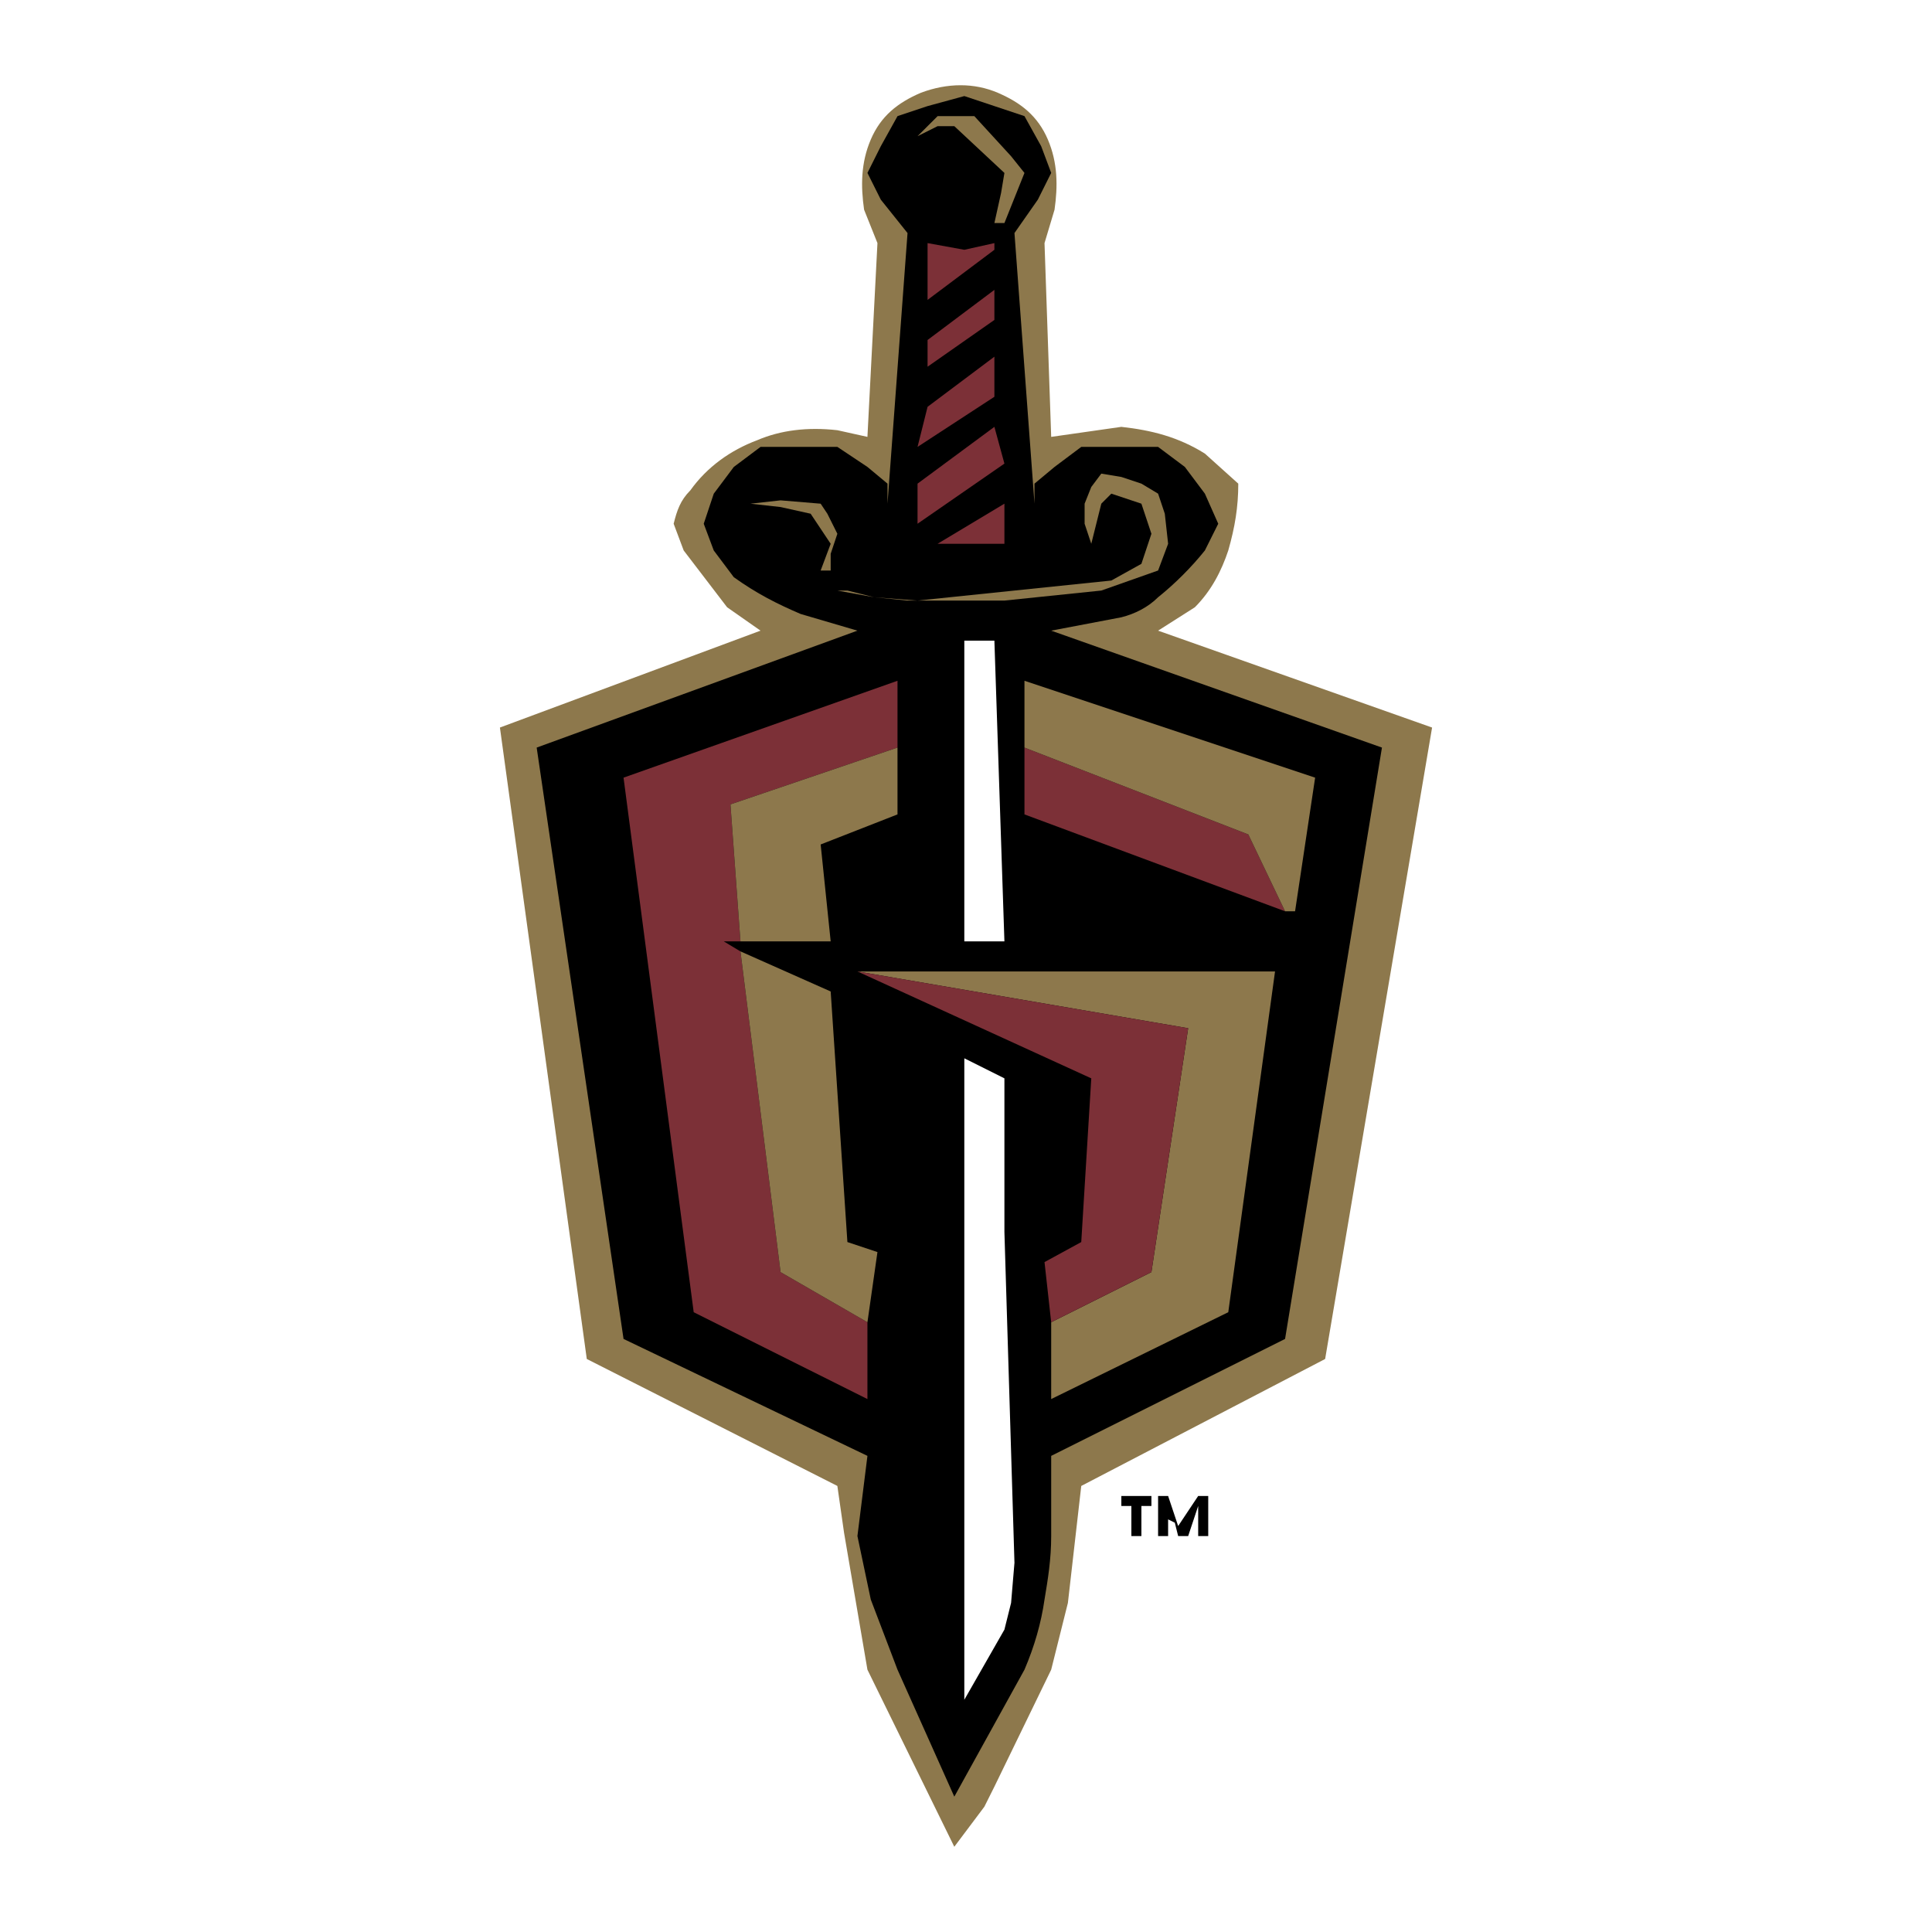
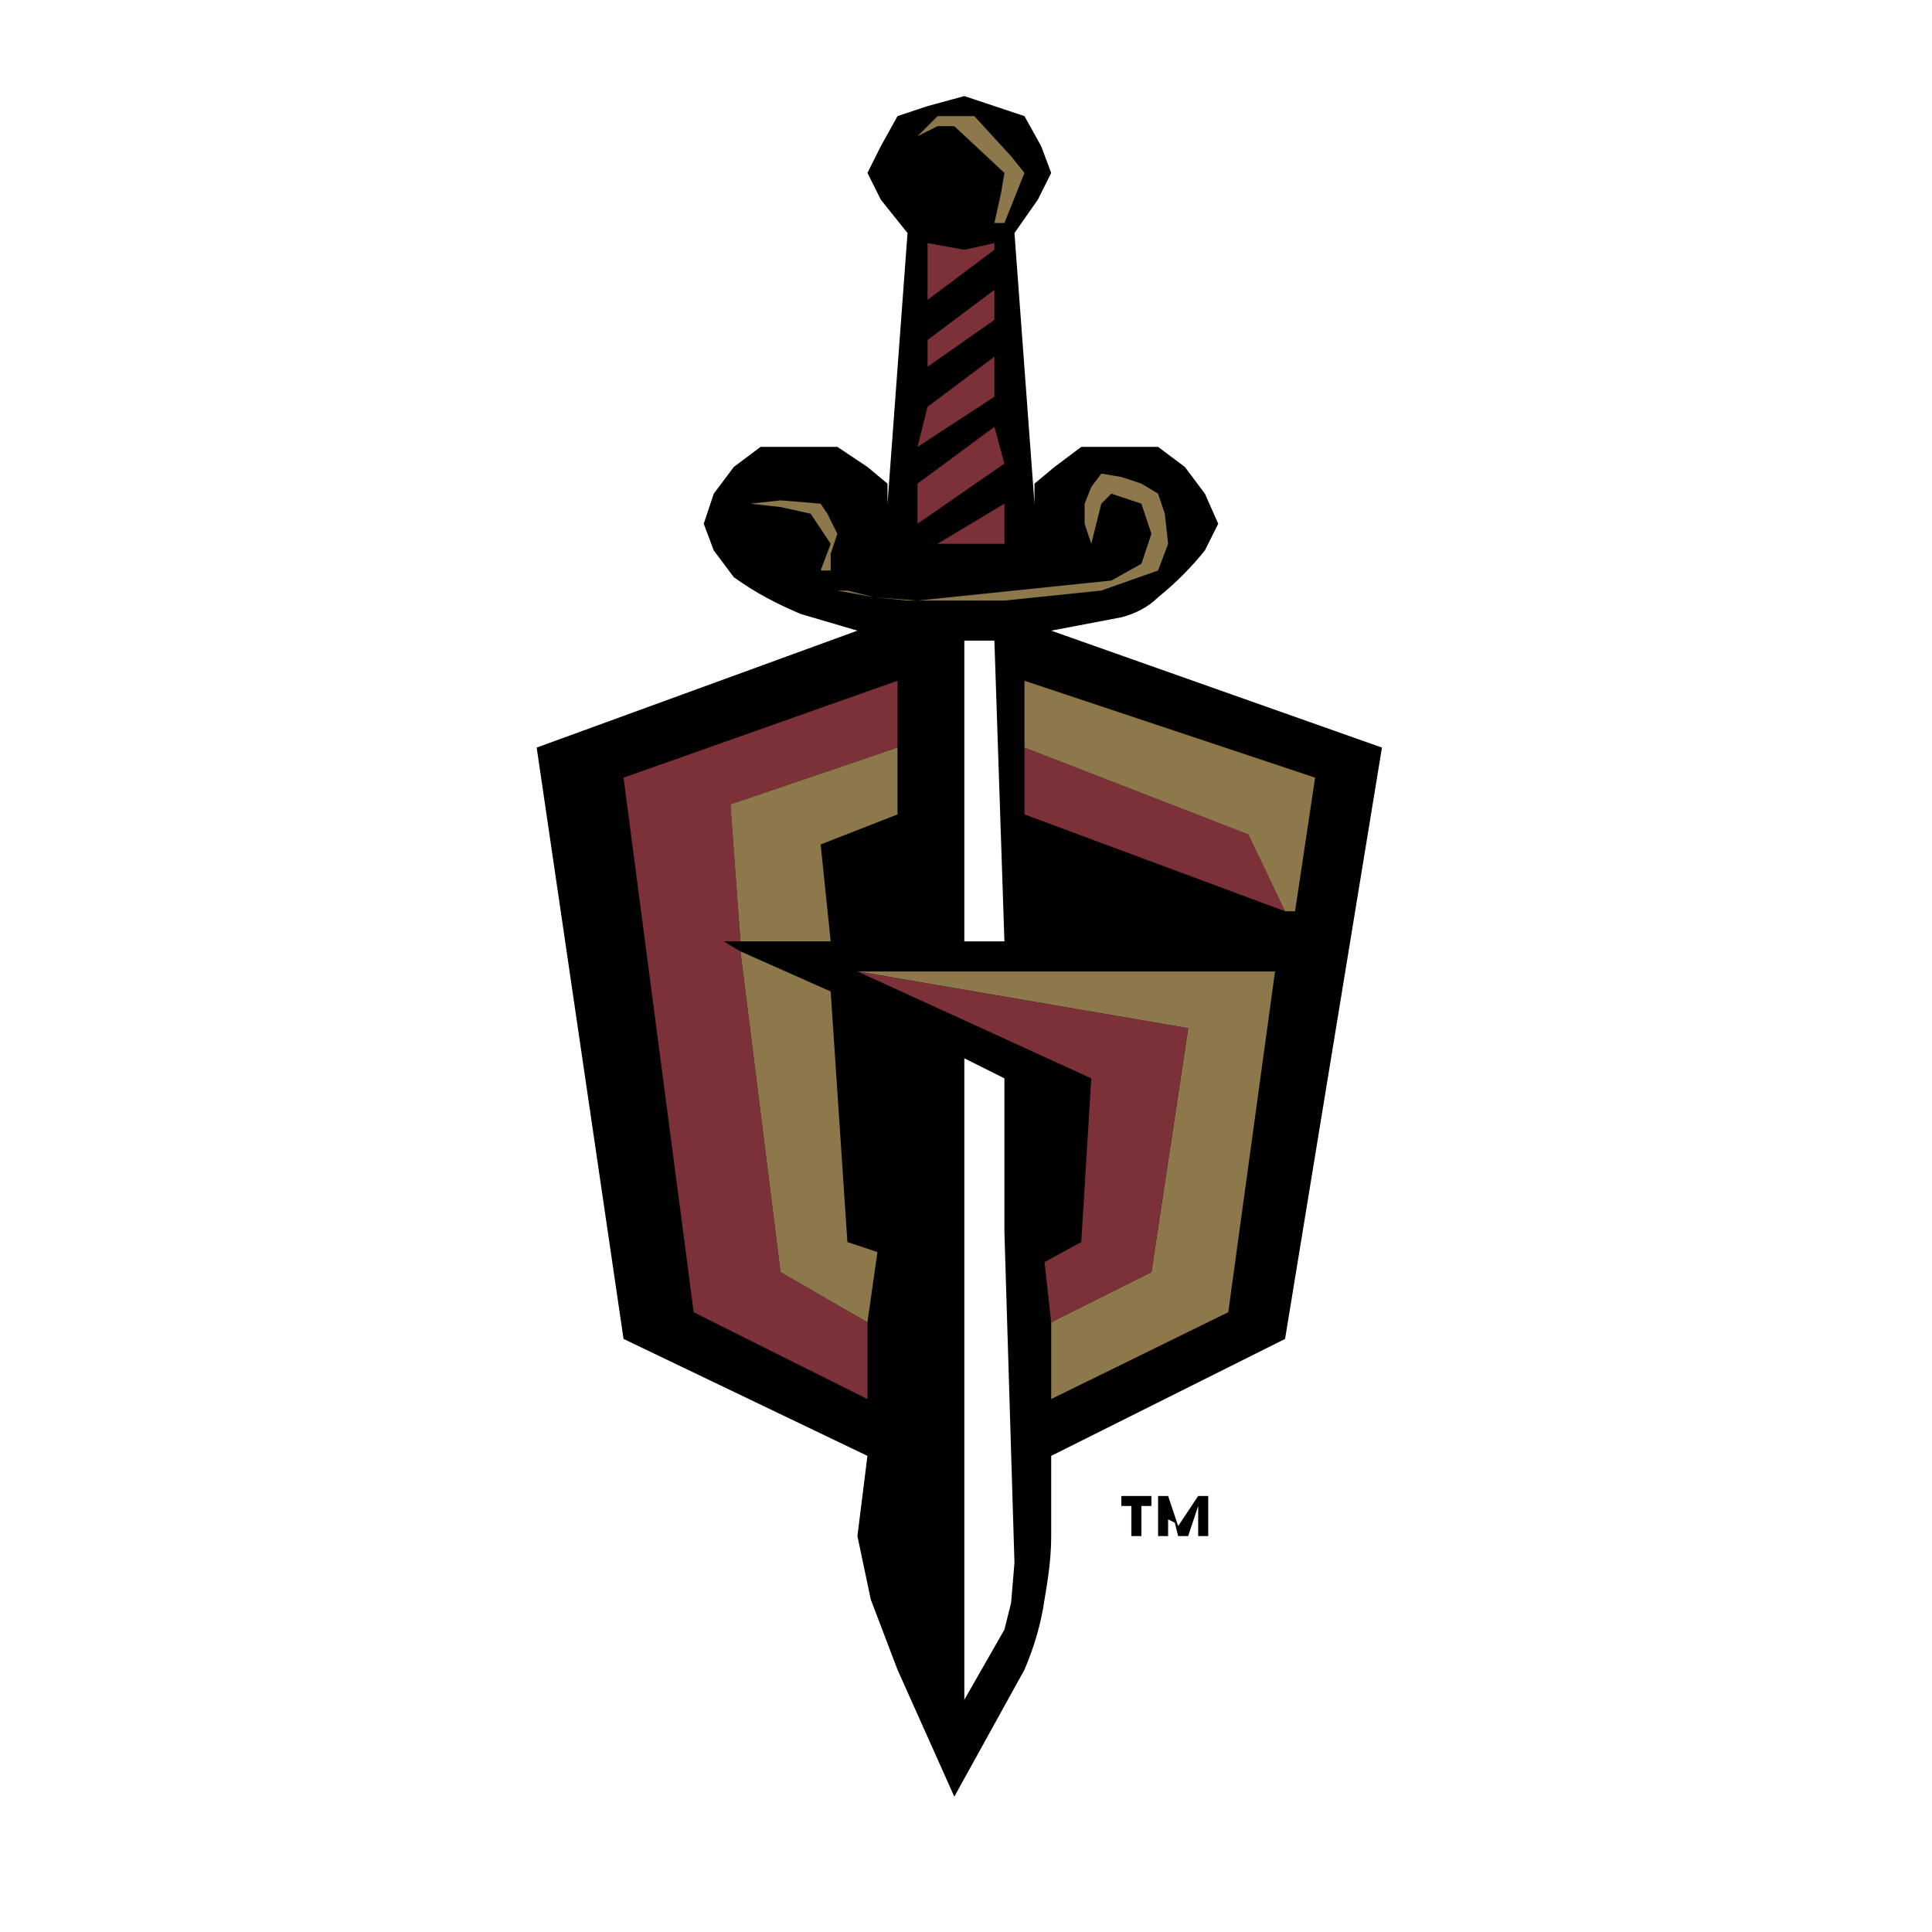
<svg xmlns="http://www.w3.org/2000/svg" width="2500" height="2500" viewBox="0 0 192.756 192.756">
  <g fill-rule="evenodd" clip-rule="evenodd">
    <path fill="#fff" d="M0 0h192.756v192.756H0V0z" />
-     <path d="M68.211 54.92l4.333 5.667 3.333 2.333-26 9.667 8.667 62.999 25 12.667.667 4.667 2.333 13.666 8.667 17.666 3-3.999 1-2 5.666-11.667 1.668-6.666 1.332-11.667 24.332-12.667 10.67-62.999-27.336-9.667 3.668-2.333c1.666-1.666 2.668-3.666 3.334-5.667.666-2.334.998-4.333.998-6.667l-3.332-2.999c-2.666-1.667-5.334-2.333-8.334-2.667l-7 1-.666-19.333 1-3.333c.332-2.333.332-4.667-.666-7-1-2.333-2.668-3.667-5-4.667-2.334-1-5.001-1-7.668 0-2.333 1-4 2.334-4.999 4.667-1.001 2.333-1.001 4.667-.668 7l1.333 3.333-1 19.333-3-.666c-3-.334-5.667 0-8 .999-2.666 1.001-4.999 2.667-6.666 5-1 1-1.333 2-1.667 3.333l1.001 2.667z" fill="#8d784c" />
    <path d="M71.211 54.92l2 2.667c2.333 1.667 4.333 2.666 6.666 3.668l5.667 1.665-32 11.666 8.667 59 24.333 11.667-.999 8 1.333 6.333 2.666 7 5.667 12.667 7-12.667c1-2.333 1.666-4.667 2-7 .334-2 .666-4 .666-6.333v-8l23.334-11.667 9.666-59-33-11.666 7-1.333c1.334-.333 2.668-1.001 3.666-2 1.668-1.333 3.334-3 4.668-4.667l1.332-2.667-1.332-3-2-2.667-2.668-1.999h-7.666l-2.666 1.999-2 1.666v2l-1.998-27 2.332-3.333 1.332-2.667-1-2.667-1.666-3-6-2-3.666 1-3 1.001-1.667 3-1.333 2.667 1.333 2.667 2.666 3.333-1.998 27v-2l-2.001-1.666-3-1.999h-7.666l-2.667 1.999-2 2.667-1 3 .999 2.666z" />
    <path fill="#7c3037" d="M102.211 81.253l26 9.667-3.666-7.667-22.334-8.667v6.667z" />
    <path fill="#8d784c" d="M102.211 74.586l22.334 8.667 3.666 7.667h.998l2.002-13.334-29-9.666v6.666zM82.877 55.254v1.666h-1l1-2.667-1.999-2.999-3.001-.667-3-.334 3-.333 4 .333.668 1.001.999 2-.667 2zM100.211 17.254l-5-4.667h-1.667l-2.001 1.001 2.001-2h3.667l3.666 3.999 1.334 1.667-2 5h-1l.666-3.001.334-1.999zM100.211 59.92h-9.668l-3.332-.333-3.667-.667h1.001l2.666.667 4.332.333 19.334-2 3-1.666 1-3-1-3.001-3-1-1 1-1 4-.666-2v-2l.666-1.666 1-1.333 2 .333 2 .666 1.666 1 .668 2.001.332 2.999-1 2.667-5.666 2-9.666 1z" />
    <path fill="#7c3037" d="M100.211 54.253v-4l-6.667 4h6.667zM99.211 28.92l-6.667 5.001v2.666l6.667-4.667v-3zM99.211 35.587l-6.667 5-1.001 4.001 7.668-5.001v-4zM100.211 46.253l-1-3.666-7.668 5.666v4l8.668-6zM99.211 24.254l-3.001.667-3.666-.667v5.666l6.667-4.999v-.667zM89.544 67.92l-27.333 9.666 7 53.334 17.333 8.665v-7.665l-8.667-5-4.001-32-1.666-1h1.666l-.998-13.666 16.666-5.668V67.92z" />
    <path fill="#8d784c" d="M77.877 126.92l8.667 5 .999-7-2.998-.999-1.668-25.002-9.001-3.999 4.001 32zM72.878 80.254l.998 13.666h9.001l-1-9.667 7.667-3v-6.667l-16.666 5.668z" />
    <path fill="#fff" d="M96.21 105.587v64l4.001-7.001.666-2.666.336-4-1.002-33.001v-15.332l-4.001-2zM96.21 63.92v30h4.001l-1-30H96.21z" />
    <path fill="#8d784c" d="M127.211 96.921H85.545l32.998 5.665-3.666 24.334-10 5v7.665l17.668-8.665 4.666-33.999z" />
    <path fill="#7c3037" d="M118.543 102.586l-32.998-5.665 23.332 10.666-1 16.334-3.666 1.998.666 6.001 10-5 3.666-24.334z" />
    <path d="M111.877 150.252v-.999h3v.999h-1v3.001h-1v-3.001h-1zm5.668 2.001l1.998-3h1.002v4h-1.002v-3.001l-1 3.001h-.998l-.334-1.333-.668-.334v1.667h-1v-4h1l1.002 3z" />
  </g>
</svg>